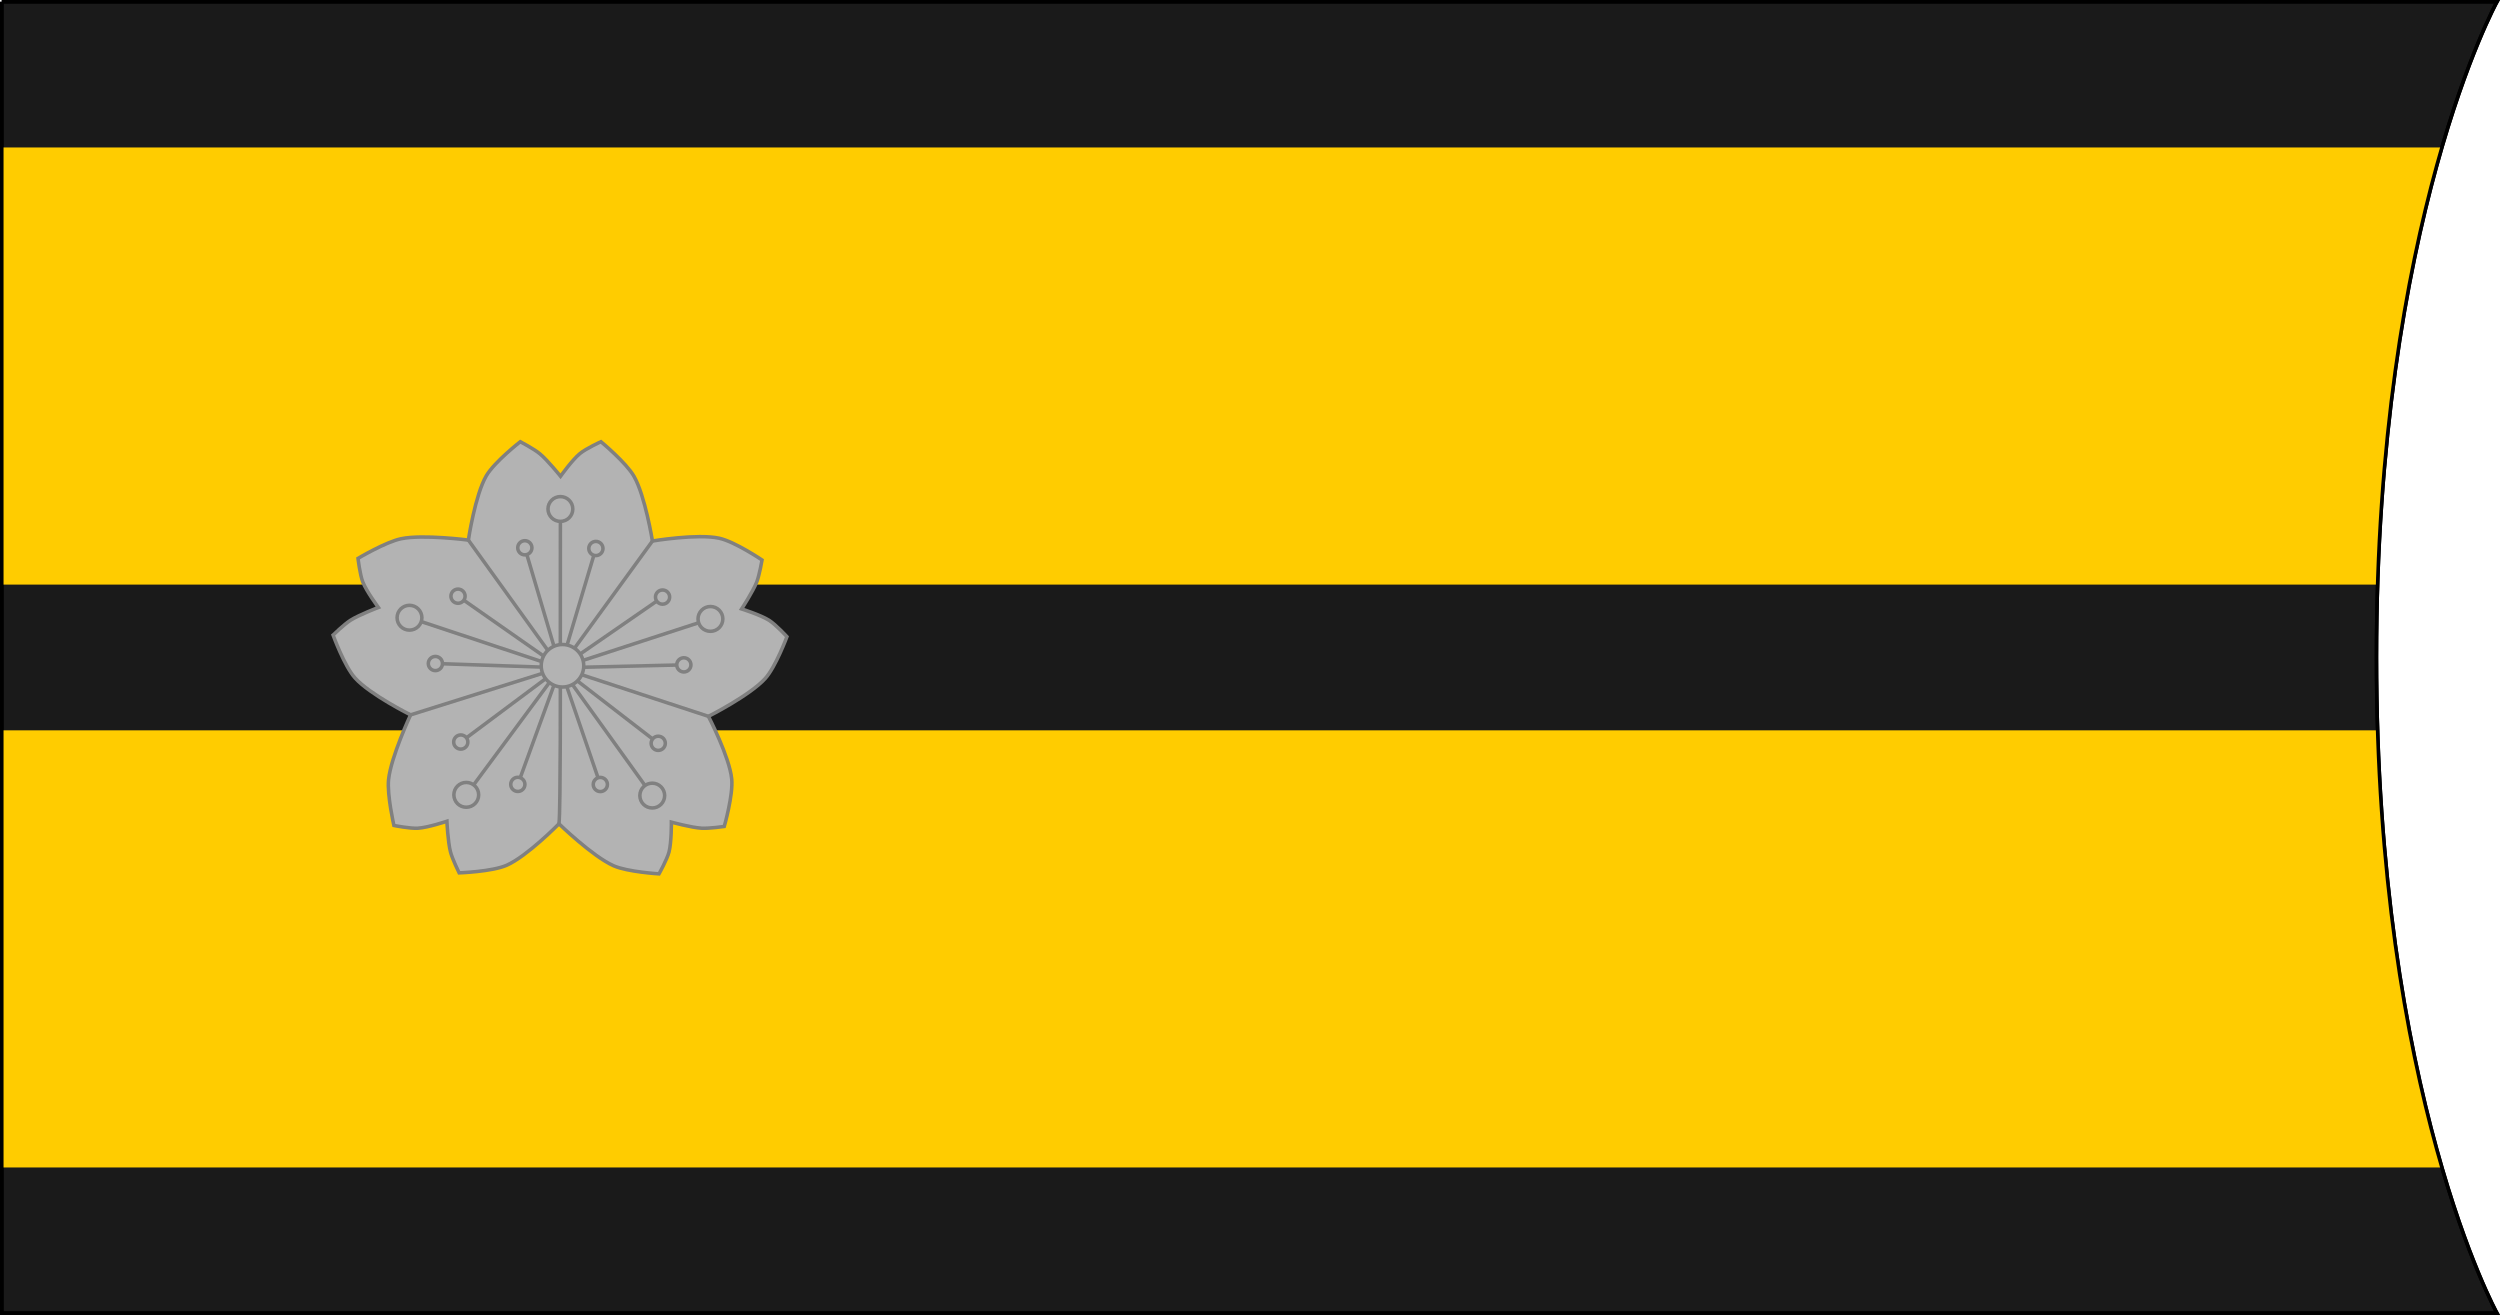
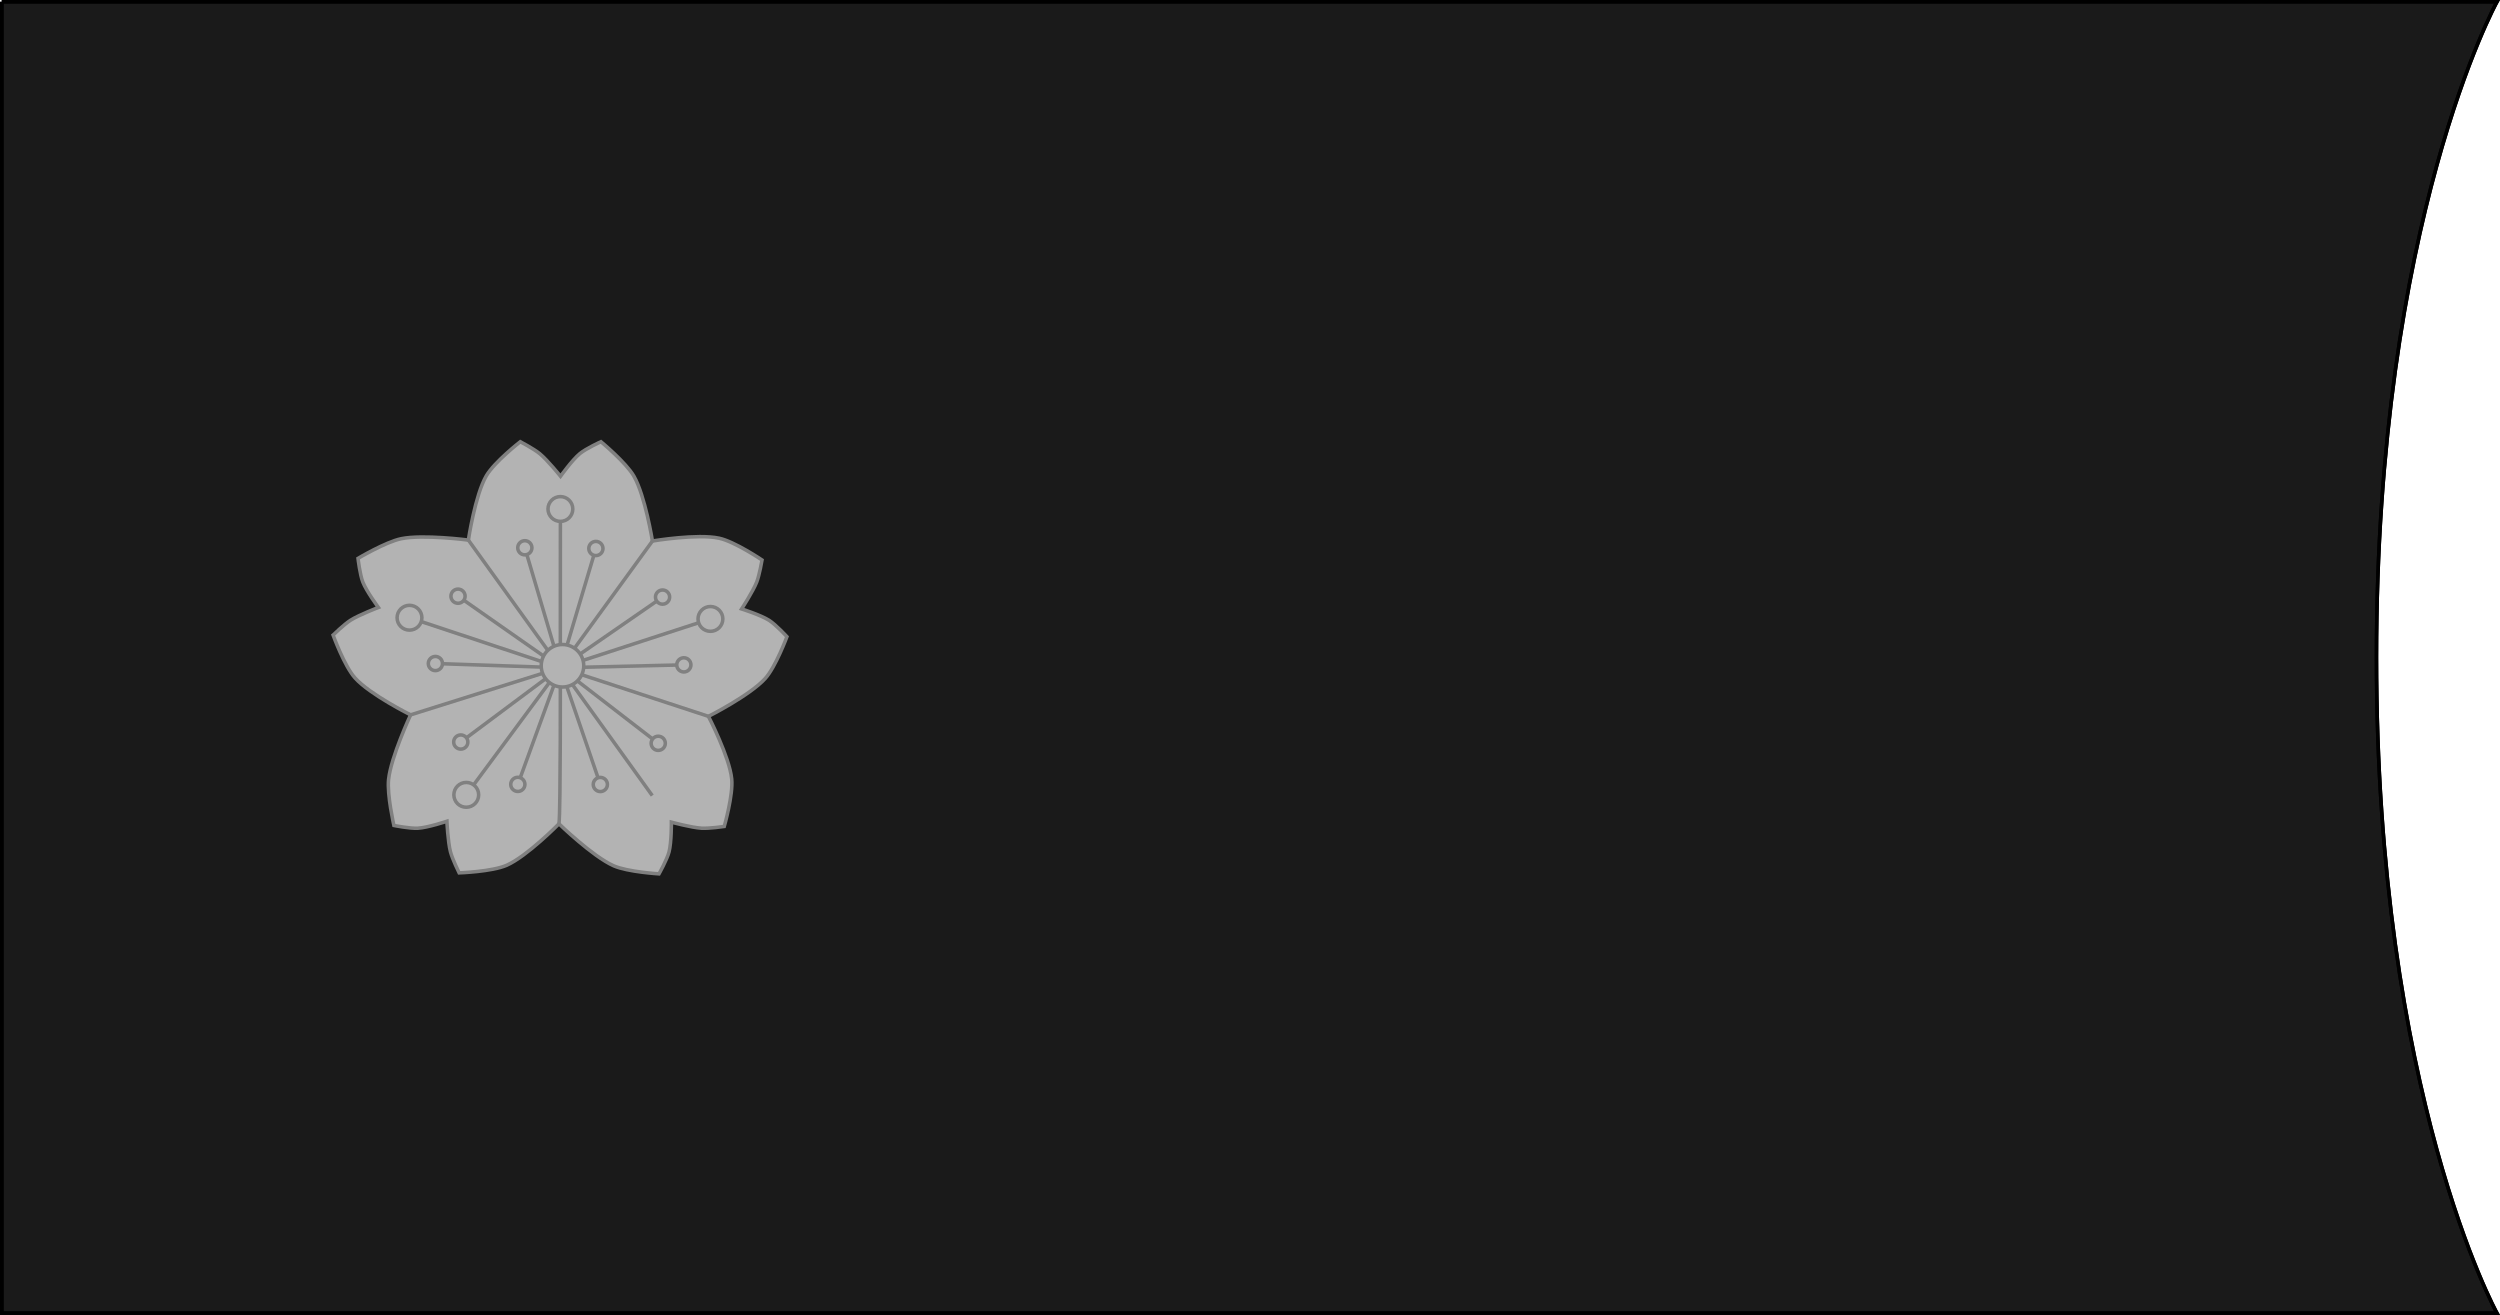
<svg xmlns="http://www.w3.org/2000/svg" xmlns:ns1="http://sodipodi.sourceforge.net/DTD/sodipodi-0.dtd" xmlns:ns2="http://www.inkscape.org/namespaces/inkscape" width="705.347" height="371" overflow="visible" version="1.1" id="svg47" ns1:docname="Imperial Japan-Navy-OF-3-collar.svg" ns2:version="0.92.0 r15299">
  <ns1:namedview pagecolor="#ffffff" bordercolor="#666666" borderopacity="1" objecttolerance="10" gridtolerance="10" guidetolerance="10" ns2:pageopacity="0" ns2:pageshadow="2" ns2:window-width="1920" ns2:window-height="1137" id="namedview49" showgrid="false" ns2:zoom="0.93854516" ns2:cx="187.59136" ns2:cy="-4.9777452" ns2:window-x="-8" ns2:window-y="-8" ns2:window-maximized="1" ns2:current-layer="svg47" ns2:measure-start="0,0" ns2:measure-end="0,0" ns2:snap-bbox="true" ns2:snap-bbox-midpoints="true" />
  <path d="M.5.5h670v370H.5z" fill="#00f" paint-order="normal" id="path2" />
  <defs id="defs7">
    <clipPath clipPathUnits="userSpaceOnUse" id="clipPath4602">
-       <path id="path4604" d="m 0.5,0.5 v 370 H 704.5 c 0,0 -34.005,-61.67 -34.005,-185.005 C 670.495,62.16 704.5,0.5 704.5,0.5 H 0.5" ns2:connector-curvature="0" style="fill:#1a1a1a;stroke:#000000;stroke-width:1;stroke-linecap:butt;stroke-linejoin:miter;stroke-opacity:1" />
+       <path id="path4604" d="m 0.5,0.5 H 704.5 c 0,0 -34.005,-61.67 -34.005,-185.005 C 670.495,62.16 704.5,0.5 704.5,0.5 H 0.5" ns2:connector-curvature="0" style="fill:#1a1a1a;stroke:#000000;stroke-width:1;stroke-linecap:butt;stroke-linejoin:miter;stroke-opacity:1" />
    </clipPath>
  </defs>
  <path d="M.5.5v370h704s-34.005-61.67-34.005-185.005S704.5.5 704.5.5H.5" fill="#1a1a1a" stroke="#000" id="path9" />
  <g id="g4600" clip-path="url(#clipPath4602)">
    <path style="fill:#ffcc00;paint-order:normal" ns2:connector-curvature="0" id="path11" d="M 0.5,41.611 H 704.5 V 164.944 H 0.5 Z" clip-path="none" />
    <path style="fill:#ffcc00;paint-order:normal" ns2:connector-curvature="0" id="path11-1" d="M 0.5,206.055 H 704.5 v 123.333 H 0.5 Z" clip-path="none" />
  </g>
  <path d="M.5.5v370h704s-34.005-61.67-34.005-185.005S704.5.5 704.5.5H.5" fill="none" stroke="#000" id="path13" />
  <g id="g5044" style="stroke:#808080;stroke-opacity:1" transform="translate(-62.562,-330.515)">
    <path ns1:nodetypes="cacacacacacacacacacacacacacacacacacacacac" ns2:connector-curvature="0" id="path4819" d="m 156.544,509.69 c 0,0 3.085,-3.01 4.889,-4.16 2.44,-1.556 7.891,-3.621 7.891,-3.621 0,0 -3.363,-4.553 -4.389,-7.157 -0.835,-2.12 -1.361,-6.698 -1.361,-6.698 0,0 7.8,-4.642 12.164,-5.544 6.194,-1.28 18.969,0.382 18.969,0.382 0,0 1.902,-12.723 5.068,-18.147 2.28,-3.906 9.584,-9.606 9.584,-9.606 0,0 3.816,2.004 5.467,3.364 2.234,1.84 5.883,6.386 5.883,6.386 0,0 3.291,-4.606 5.45,-6.386 1.758,-1.449 5.949,-3.364 5.949,-3.364 0,0 7.083,5.85 9.318,9.75 3.148,5.493 5.212,18.265 5.212,18.265 0,0 12.688,-2.122 18.825,-0.788 4.42,0.961 12.097,6.147 12.097,6.147 0,0 -0.727,4.248 -1.51,6.239 -1.06,2.693 -4.255,7.568 -4.255,7.568 0,0 5.397,1.707 7.758,3.21 1.922,1.224 5.038,4.619 5.038,4.619 0,0 -3.158,8.477 -6.107,11.769 -4.291,4.789 -16.047,10.707 -16.047,10.707 0,0 5.939,11.411 6.567,17.661 0.452,4.5 -2.107,13.404 -2.107,13.404 0,0 -4.265,0.622 -6.401,0.492 -2.889,-0.176 -8.513,-1.709 -8.513,-1.709 0,0 0.044,5.661 -0.656,8.37 -0.57,2.206 -2.836,6.219 -2.836,6.219 0,0 -8.831,-0.528 -12.794,-2.277 -5.932,-2.617 -15.428,-11.847 -15.428,-11.847 0,0 -9.017,9.175 -14.767,11.703 -4.141,1.82 -13.4,2.138 -13.4,2.138 0,0 -1.909,-3.864 -2.446,-5.935 -0.726,-2.802 -1.006,-8.624 -1.006,-8.624 0,0 -5.37,1.792 -8.163,1.962 -2.274,0.139 -6.791,-0.775 -6.791,-0.775 0,0 -1.965,-8.647 -1.502,-12.977 0.683,-6.383 6.213,-18.228 6.213,-18.228 0,0 -11.513,-5.741 -15.693,-10.428 -3.011,-3.375 -6.174,-12.083 -6.174,-12.083 z" style="fill:#b3b3b3;fill-opacity:1;stroke:#808080;stroke-width:1px;stroke-linecap:butt;stroke-linejoin:miter;stroke-opacity:1" />
    <path ns2:connector-curvature="0" id="path4835" d="m 220.271,562.937 c 0.477,-3.585 0.378,-44.027 0.378,-44.027" style="fill:none;stroke:#808080;stroke-width:1px;stroke-linecap:butt;stroke-linejoin:miter;stroke-opacity:1" />
    <path ns2:connector-curvature="0" id="path4837" d="M 262.439,532.624 220.649,518.91" style="fill:none;stroke:#808080;stroke-width:1px;stroke-linecap:butt;stroke-linejoin:miter;stroke-opacity:1" />
    <path ns2:connector-curvature="0" id="path4839" d="m 178.411,532.201 42.238,-13.29" style="fill:none;stroke:#808080;stroke-width:1px;stroke-linecap:butt;stroke-linejoin:miter;stroke-opacity:1" />
    <path ns2:connector-curvature="0" id="path4841" d="m 194.708,482.891 25.942,36.019" style="fill:none;stroke:#808080;stroke-width:1px;stroke-linecap:butt;stroke-linejoin:miter;stroke-opacity:1" />
    <path ns2:connector-curvature="0" id="path4843" d="m 246.64,483.153 -25.99,35.758" style="fill:none;stroke:#808080;stroke-width:1px;stroke-linecap:butt;stroke-linejoin:miter;stroke-opacity:1" />
    <path ns1:nodetypes="ccc" ns2:connector-curvature="0" id="path4845" d="M 231.939,551.849 220.649,518.91 210.638,485.065" style="fill:none;stroke:#808080;stroke-width:1px;stroke-linecap:butt;stroke-linejoin:miter;stroke-opacity:1" />
    <path ns2:connector-curvature="0" id="path4847" d="m 263.002,505.136 -42.353,13.775 -26.537,35.859" style="fill:none;stroke:#808080;stroke-width:1px;stroke-linecap:butt;stroke-linejoin:miter;stroke-opacity:1" />
    <path ns2:connector-curvature="0" id="path4849" d="m 178.095,504.798 42.554,14.112 25.939,36.068" style="fill:none;stroke:#808080;stroke-width:1px;stroke-linecap:butt;stroke-linejoin:miter;stroke-opacity:1" />
    <path ns2:connector-curvature="0" id="path4851" d="m 192.562,539.871 28.087,-20.961 34.849,-0.81" style="fill:none;stroke:#808080;stroke-width:1px;stroke-linecap:butt;stroke-linejoin:miter;stroke-opacity:1" />
    <path ns2:connector-curvature="0" id="path4853" d="m 249.495,498.975 -28.845,19.935 -35.248,-1.189" style="fill:none;stroke:#808080;stroke-width:1px;stroke-linecap:butt;stroke-linejoin:miter;stroke-opacity:1" />
    <path ns2:connector-curvature="0" id="path4855" d="M 248.273,540.229 220.649,518.91 191.786,498.72" style="fill:none;stroke:#808080;stroke-width:1px;stroke-linecap:butt;stroke-linejoin:miter;stroke-opacity:1" />
    <path ns2:connector-curvature="0" id="path4857" d="m 220.671,474.123 -0.022,44.788" style="fill:none;stroke:#808080;stroke-width:1px;stroke-linecap:butt;stroke-linejoin:miter;stroke-opacity:1" />
    <path ns2:connector-curvature="0" id="path4859" d="m 230.682,485.265 -10.033,33.645 -11.988,32.904" style="fill:none;stroke:#808080;stroke-width:1px;stroke-linecap:butt;stroke-linejoin:miter;stroke-opacity:1" />
    <circle r="6" cy="518.353" cx="221.26" id="path4880" style="opacity:1;fill:#b3b3b3;fill-opacity:1;fill-rule:nonzero;stroke:#808080;stroke-width:1;stroke-linecap:square;stroke-linejoin:miter;stroke-miterlimit:4;stroke-dasharray:none;stroke-dashoffset:0;stroke-opacity:1;paint-order:normal" />
    <circle r="3.5" cy="474.123" cx="220.671" id="path4882" style="opacity:1;fill:#b3b3b3;fill-opacity:1;fill-rule:nonzero;stroke:#808080;stroke-width:1;stroke-linecap:square;stroke-linejoin:miter;stroke-miterlimit:4;stroke-dasharray:none;stroke-dashoffset:0;stroke-opacity:1;paint-order:normal" />
    <circle r="3.5" cy="505.136" cx="263.002" id="path4882-2" style="opacity:1;fill:#b3b3b3;fill-opacity:1;fill-rule:nonzero;stroke:#808080;stroke-width:1;stroke-linecap:square;stroke-linejoin:miter;stroke-miterlimit:4;stroke-dasharray:none;stroke-dashoffset:0;stroke-opacity:1;paint-order:normal" />
-     <circle r="3.5" cy="554.978" cx="246.588" id="path4882-23" style="opacity:1;fill:#b3b3b3;fill-opacity:1;fill-rule:nonzero;stroke:#808080;stroke-width:1;stroke-linecap:square;stroke-linejoin:miter;stroke-miterlimit:4;stroke-dasharray:none;stroke-dashoffset:0;stroke-opacity:1;paint-order:normal" />
    <circle r="3.5" cy="554.77" cx="194.113" id="path4882-6" style="opacity:1;fill:#b3b3b3;fill-opacity:1;fill-rule:nonzero;stroke:#808080;stroke-width:1;stroke-linecap:square;stroke-linejoin:miter;stroke-miterlimit:4;stroke-dasharray:none;stroke-dashoffset:0;stroke-opacity:1;paint-order:normal" />
    <circle r="3.5" cy="504.798" cx="178.095" id="path4882-5" style="opacity:1;fill:#b3b3b3;fill-opacity:1;fill-rule:nonzero;stroke:#808080;stroke-width:1;stroke-linecap:square;stroke-linejoin:miter;stroke-miterlimit:4;stroke-dasharray:none;stroke-dashoffset:0;stroke-opacity:1;paint-order:normal" />
    <circle r="2" cy="518.1" cx="255.499" id="path4928" style="opacity:1;fill:#b3b3b3;fill-opacity:1;fill-rule:nonzero;stroke:#808080;stroke-width:1;stroke-linecap:square;stroke-linejoin:miter;stroke-miterlimit:4;stroke-dasharray:none;stroke-dashoffset:0;stroke-opacity:1;paint-order:normal" />
    <circle r="2" cy="540.229" cx="248.273" id="path4928-7" style="opacity:1;fill:#b3b3b3;fill-opacity:1;fill-rule:nonzero;stroke:#808080;stroke-width:1;stroke-linecap:square;stroke-linejoin:miter;stroke-miterlimit:4;stroke-dasharray:none;stroke-dashoffset:0;stroke-opacity:1;paint-order:normal" />
    <circle r="2" cy="551.849" cx="231.939" id="path4928-2" style="opacity:1;fill:#b3b3b3;fill-opacity:1;fill-rule:nonzero;stroke:#808080;stroke-width:1;stroke-linecap:square;stroke-linejoin:miter;stroke-miterlimit:4;stroke-dasharray:none;stroke-dashoffset:0;stroke-opacity:1;paint-order:normal" />
    <circle r="2" cy="551.815" cx="208.661" id="path4928-29" style="opacity:1;fill:#b3b3b3;fill-opacity:1;fill-rule:nonzero;stroke:#808080;stroke-width:1;stroke-linecap:square;stroke-linejoin:miter;stroke-miterlimit:4;stroke-dasharray:none;stroke-dashoffset:0;stroke-opacity:1;paint-order:normal" />
    <circle r="2" cy="539.871" cx="192.562" id="path4928-8" style="opacity:1;fill:#b3b3b3;fill-opacity:1;fill-rule:nonzero;stroke:#808080;stroke-width:1;stroke-linecap:square;stroke-linejoin:miter;stroke-miterlimit:4;stroke-dasharray:none;stroke-dashoffset:0;stroke-opacity:1;paint-order:normal" />
    <circle r="2" cy="517.722" cx="185.402" id="path4928-82" style="opacity:1;fill:#b3b3b3;fill-opacity:1;fill-rule:nonzero;stroke:#808080;stroke-width:1;stroke-linecap:square;stroke-linejoin:miter;stroke-miterlimit:4;stroke-dasharray:none;stroke-dashoffset:0;stroke-opacity:1;paint-order:normal" />
    <circle r="2" cy="498.72" cx="191.786" id="path4928-3" style="opacity:1;fill:#b3b3b3;fill-opacity:1;fill-rule:nonzero;stroke:#808080;stroke-width:1;stroke-linecap:square;stroke-linejoin:miter;stroke-miterlimit:4;stroke-dasharray:none;stroke-dashoffset:0;stroke-opacity:1;paint-order:normal" />
    <circle r="2" cy="485.065" cx="210.638" id="path4928-73" style="opacity:1;fill:#b3b3b3;fill-opacity:1;fill-rule:nonzero;stroke:#808080;stroke-width:1;stroke-linecap:square;stroke-linejoin:miter;stroke-miterlimit:4;stroke-dasharray:none;stroke-dashoffset:0;stroke-opacity:1;paint-order:normal" />
    <circle r="2" cy="485.265" cx="230.682" id="path4928-30" style="opacity:1;fill:#b3b3b3;fill-opacity:1;fill-rule:nonzero;stroke:#808080;stroke-width:1;stroke-linecap:square;stroke-linejoin:miter;stroke-miterlimit:4;stroke-dasharray:none;stroke-dashoffset:0;stroke-opacity:1;paint-order:normal" />
    <circle r="2" cy="498.975" cx="249.495" id="path4928-23" style="opacity:1;fill:#b3b3b3;fill-opacity:1;fill-rule:nonzero;stroke:#808080;stroke-width:1;stroke-linecap:square;stroke-linejoin:miter;stroke-miterlimit:4;stroke-dasharray:none;stroke-dashoffset:0;stroke-opacity:1;paint-order:normal" />
  </g>
</svg>